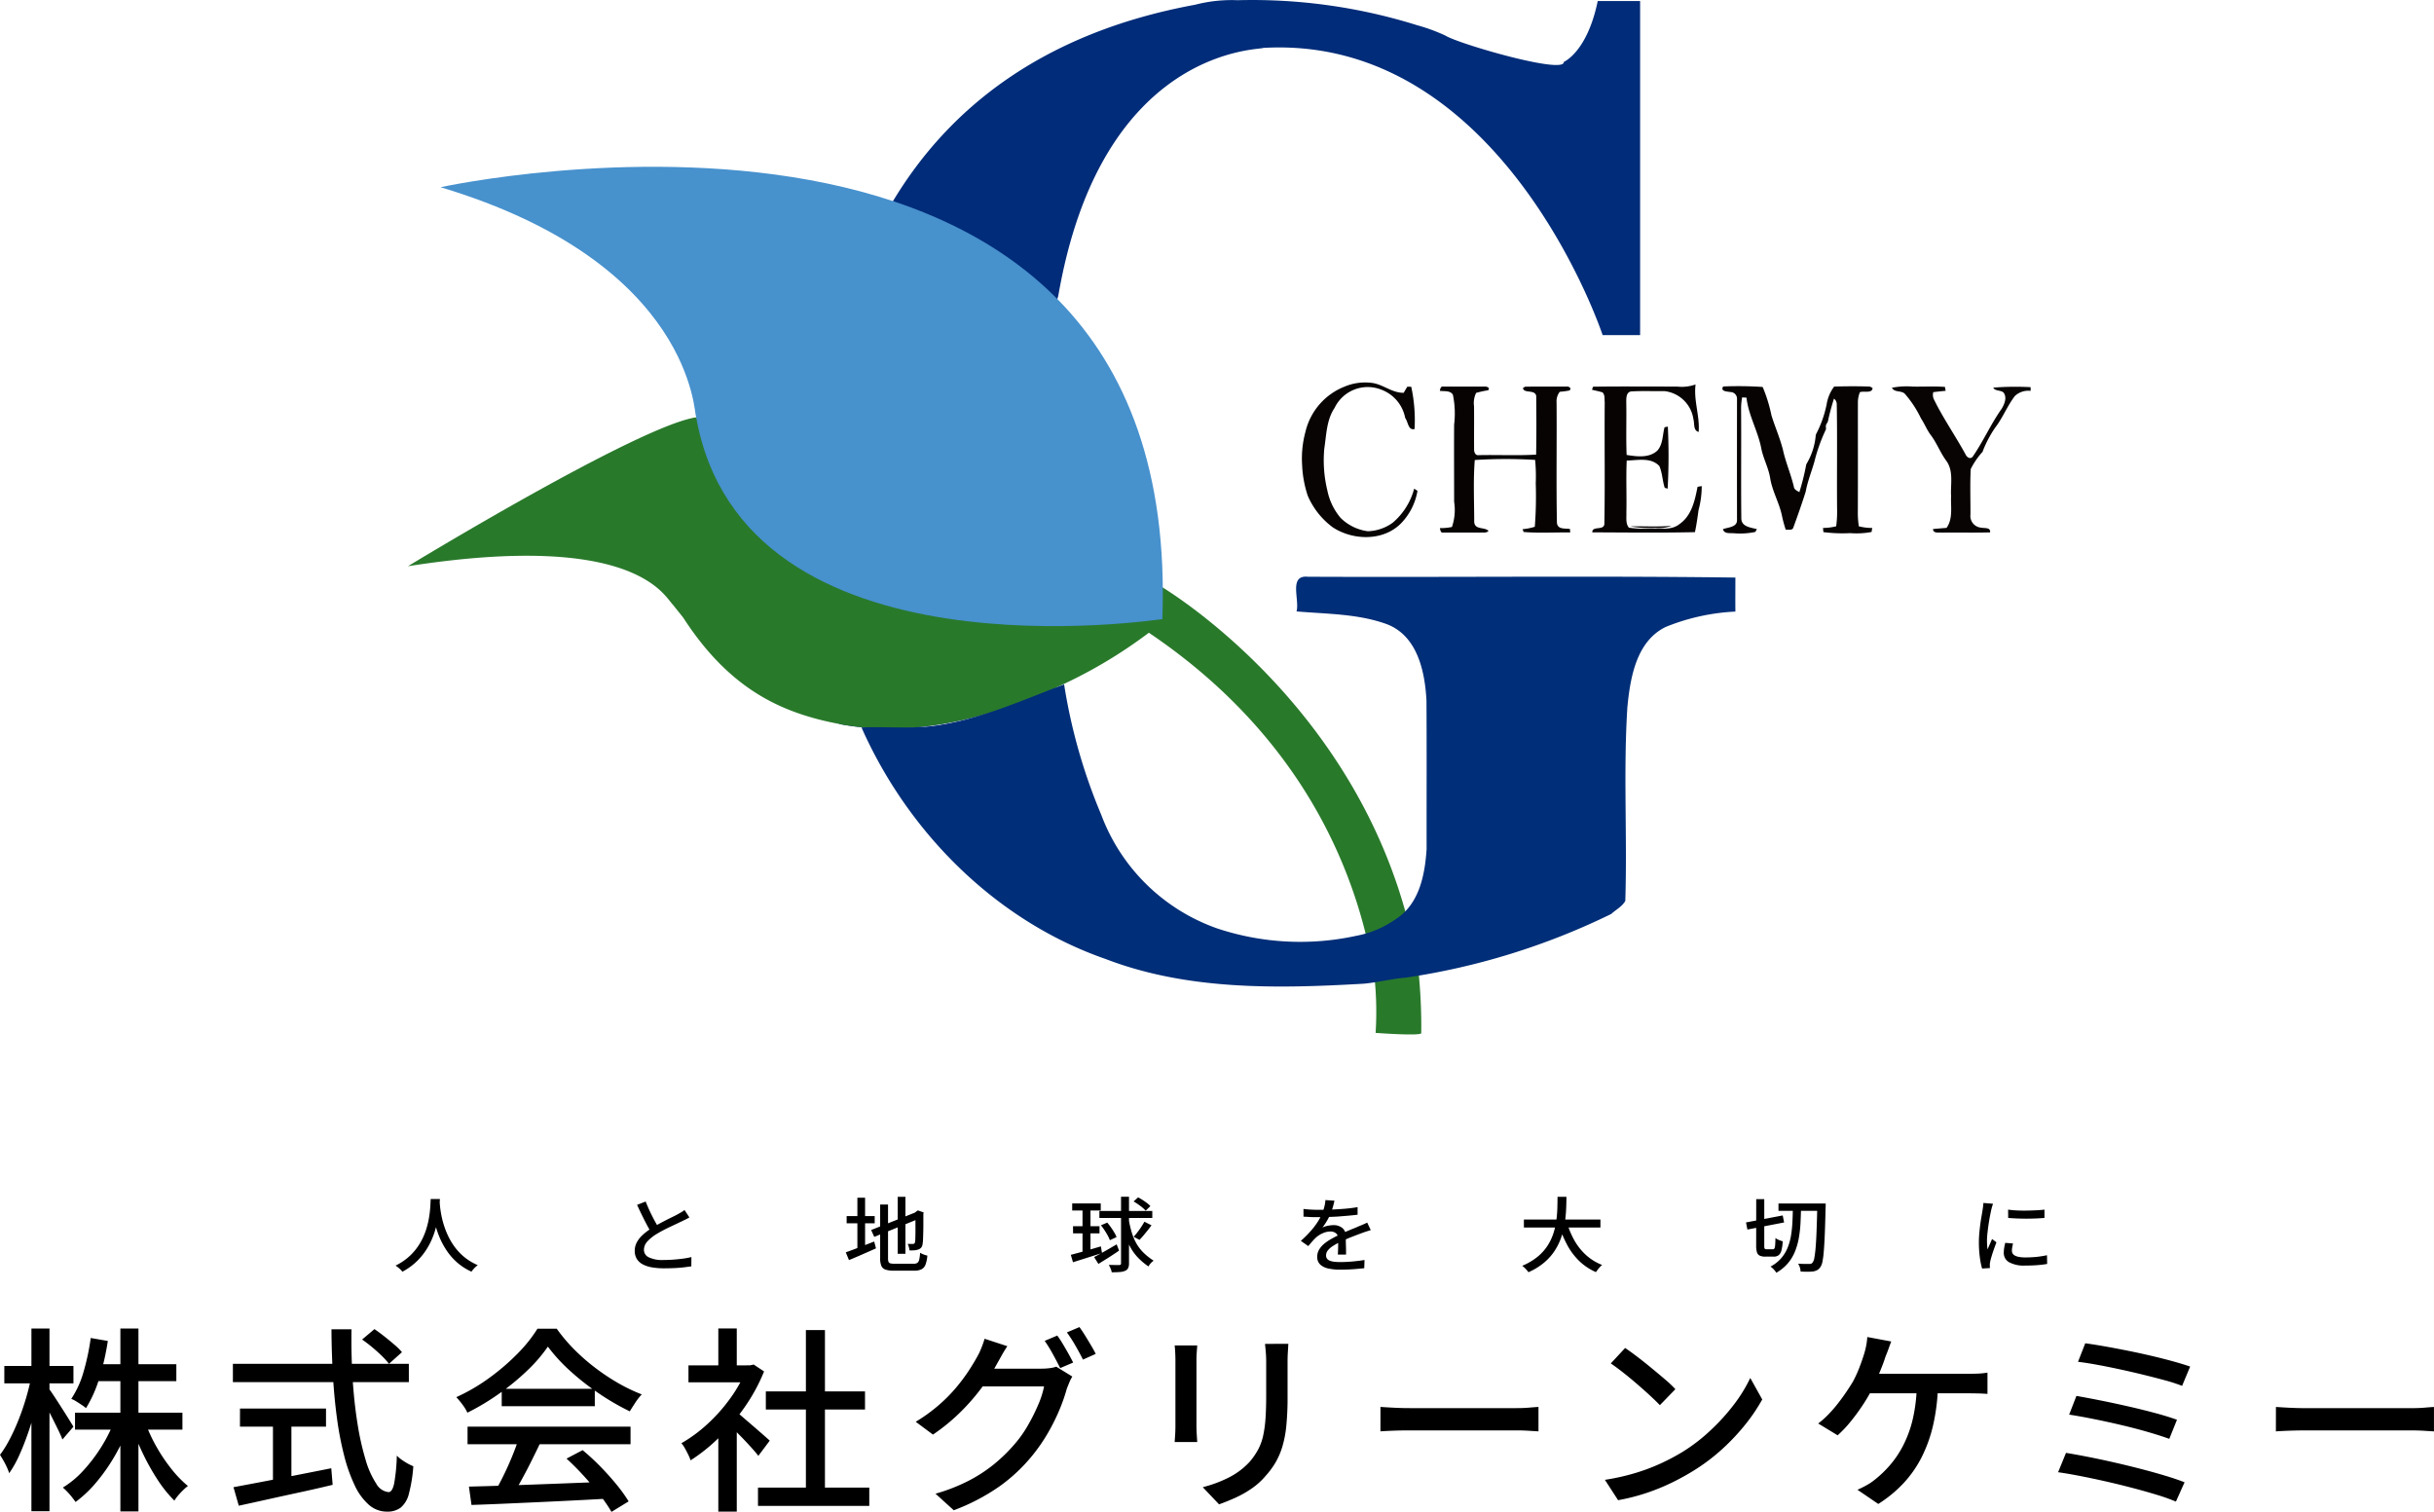
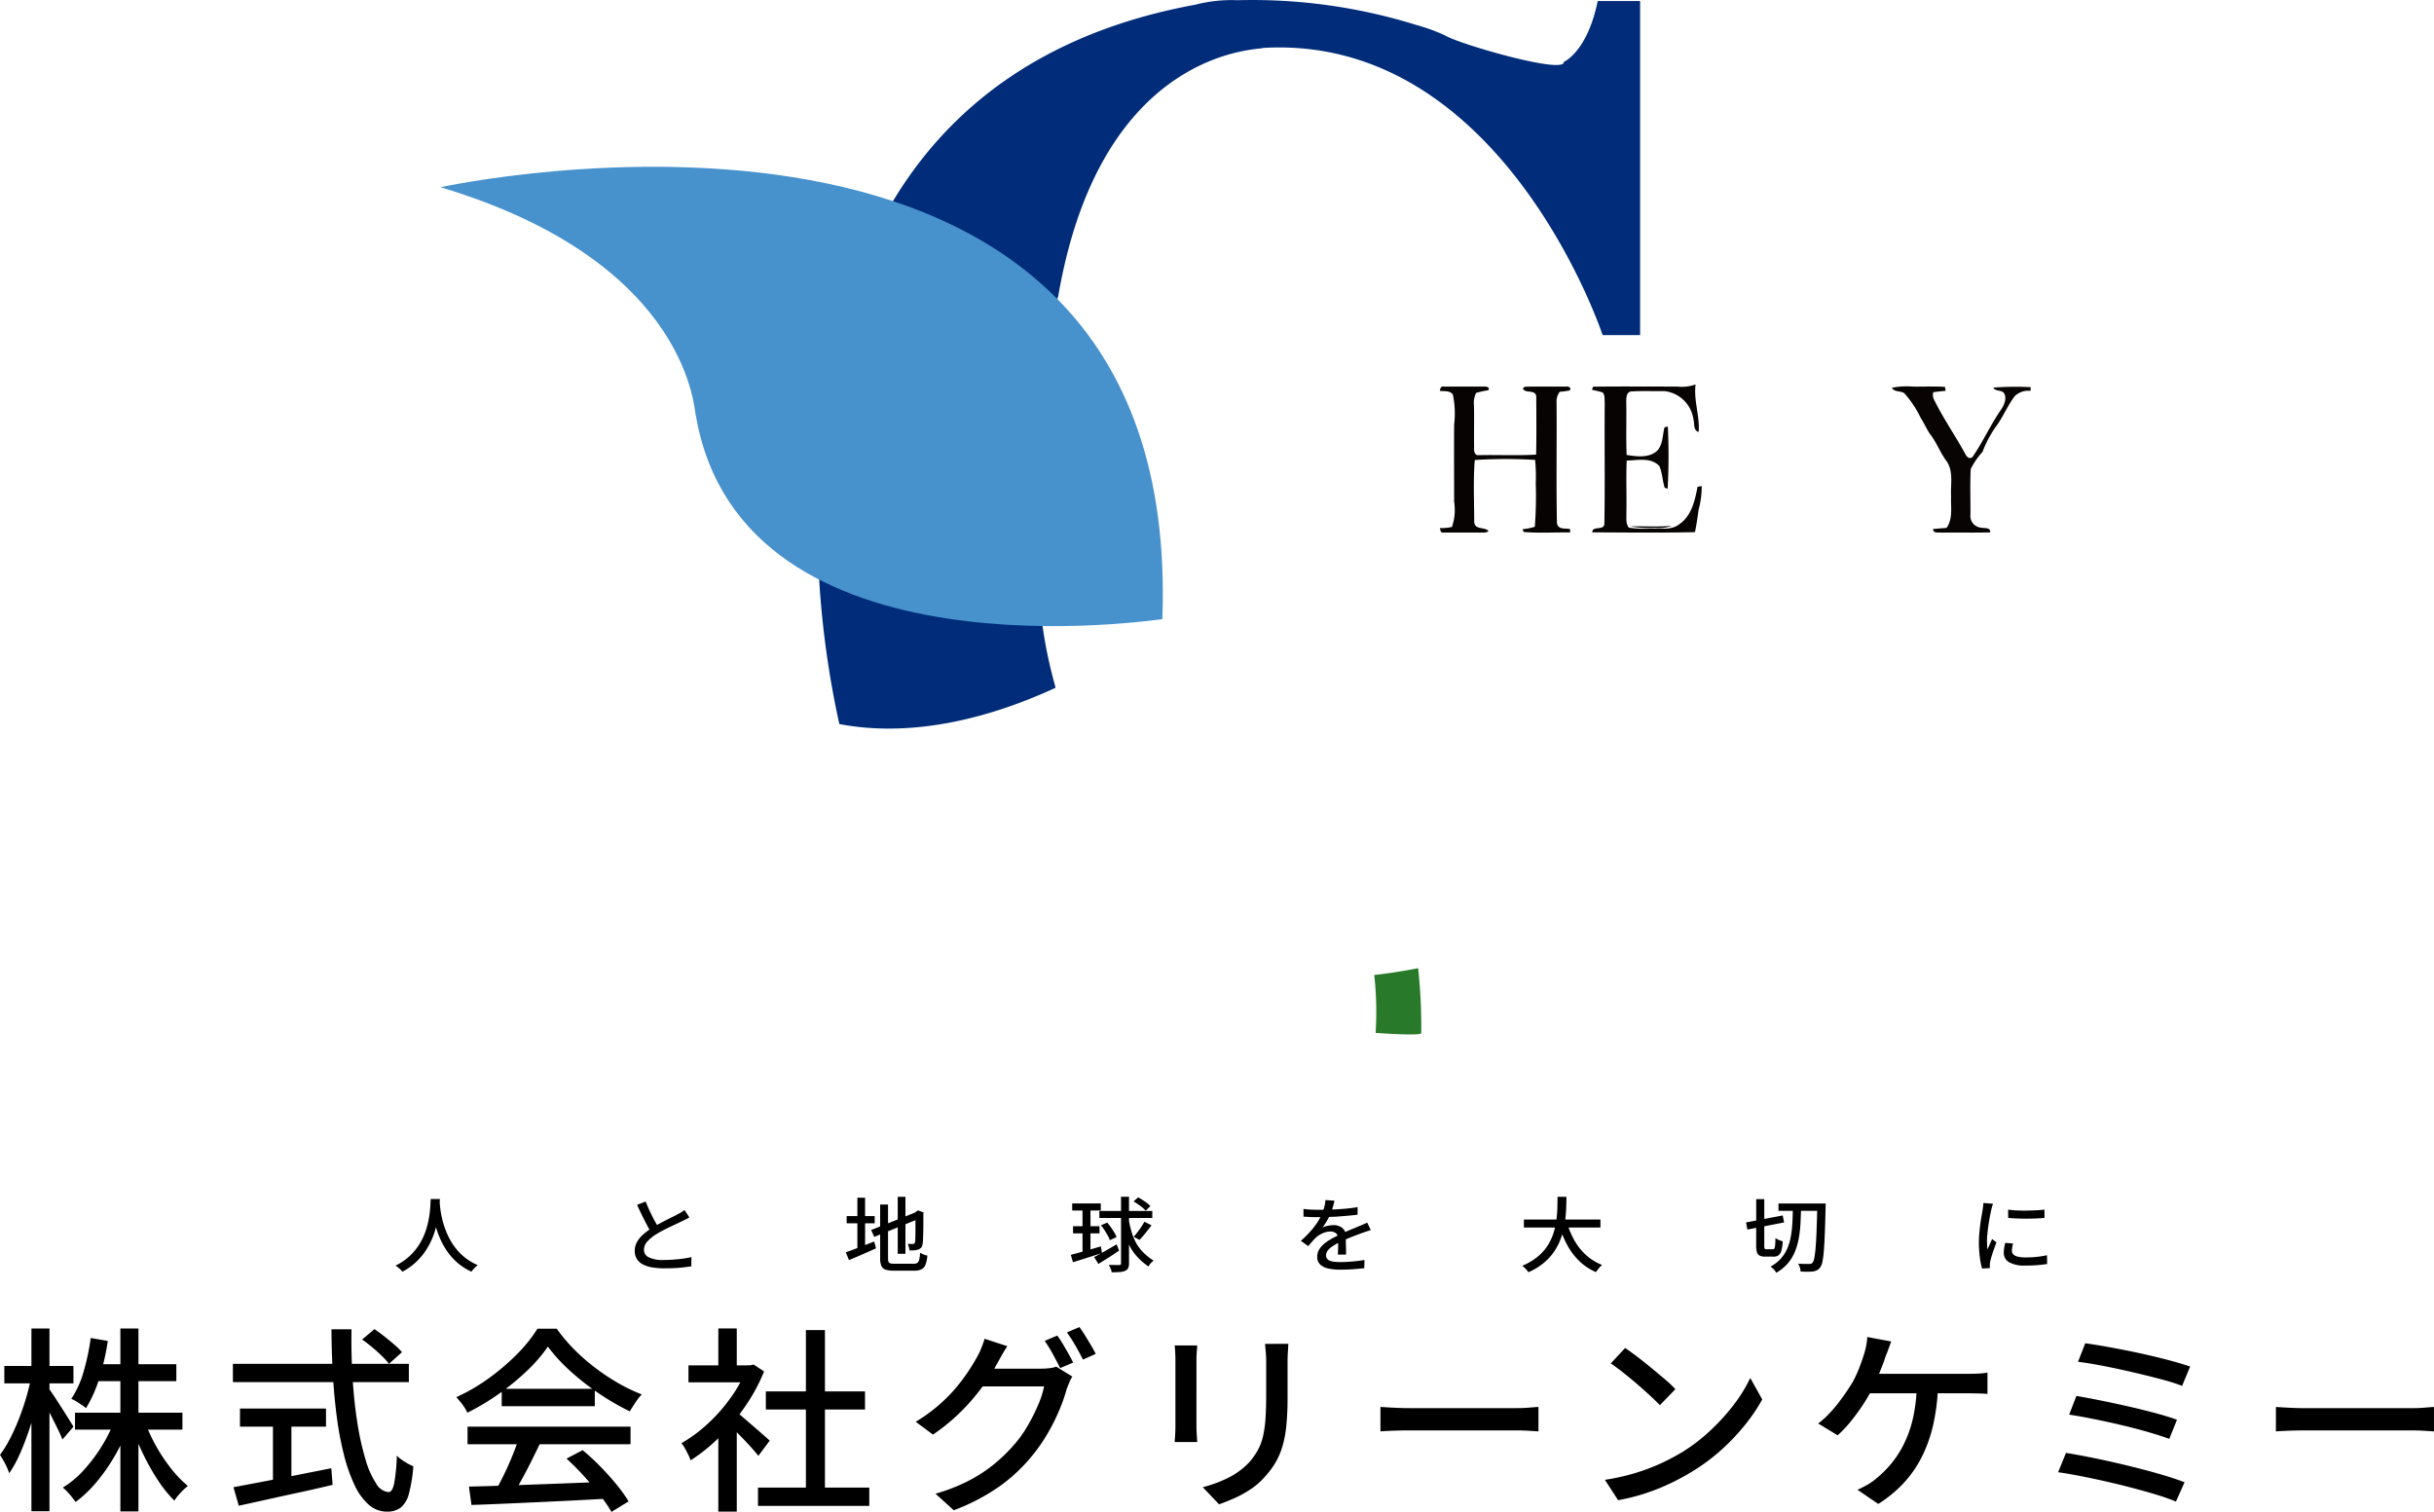
<svg xmlns="http://www.w3.org/2000/svg" width="240" height="149.071" viewBox="0 0 240 149.071">
  <defs>
    <clipPath id="clip-path">
      <rect id="長方形_14" data-name="長方形 14" width="160" height="102" fill="none" />
    </clipPath>
  </defs>
  <g id="footer_logo" transform="translate(0)">
    <g id="株式会社グリーンケミー" transform="translate(0 118)">
      <path id="株式会社グリーンケミー-2" data-name="株式会社グリーンケミー" d="M7.883-6.882H18.474V-5.21H7.883ZM9.8-11.663h8.074v1.672H9.8Zm2.556-3.518h1.781V2.857H12.355Zm-.6,9.136,1.452.447a19.374,19.374,0,0,1-1.384,2.945,18.038,18.038,0,0,1-1.81,2.6A12.022,12.022,0,0,1,7.941,1.924q-.155-.214-.368-.486T7.127.923A5.121,5.121,0,0,0,6.682.505,9.277,9.277,0,0,0,8.705-1.176a15.756,15.756,0,0,0,1.752-2.3A14.967,14.967,0,0,0,11.755-6.046Zm3.04.1a15.752,15.752,0,0,0,1.1,2.391A16.726,16.726,0,0,0,17.38-1.341,11.053,11.053,0,0,0,19.016.35a4.531,4.531,0,0,0-.465.4q-.252.243-.484.515a4.186,4.186,0,0,0-.387.525,12.281,12.281,0,0,1-1.617-2A22.1,22.1,0,0,1,14.611-2.78a23.685,23.685,0,0,1-1.133-2.76Zm-5.363-8.3,1.685.292a25.121,25.121,0,0,1-.833,3.655A12.458,12.458,0,0,1,8.967-7.329a4.1,4.1,0,0,0-.416-.311q-.261-.175-.542-.35a2.747,2.747,0,0,0-.494-.253,9.487,9.487,0,0,0,1.22-2.7A22.713,22.713,0,0,0,9.432-14.249Zm-8.52,2.76H7.728v1.711H.912Zm2.672-3.693H5.365V2.838H3.584ZM3.545-10.3l1.046.408q-.232,1.186-.562,2.449T3.284-4.967Q2.868-3.752,2.393-2.7a10.8,10.8,0,0,1-1,1.788,5.012,5.012,0,0,0-.232-.593q-.155-.34-.339-.661T.486-2.722a11.138,11.138,0,0,0,.949-1.526,20.054,20.054,0,0,0,.871-1.905q.407-1.021.726-2.09T3.545-10.3Zm1.743,1.03q.174.214.513.729t.736,1.137q.4.622.726,1.147t.465.758L6.643-4.238q-.155-.408-.445-1t-.62-1.244Q5.249-7.134,4.939-7.7l-.5-.914Zm30.9-4.821,1.22-1.03q.484.33,1,.739t.978.807a6.061,6.061,0,0,1,.736.729L38.843-11.7a7.9,7.9,0,0,0-.707-.778q-.436-.428-.949-.855T36.191-14.093ZM23.45-11.7H40.8v1.808H23.45Zm.7,4.413h8.481V-5.5H24.147ZM27.4-6.3h1.82V.486H27.4ZM23.508.466q1.162-.214,2.74-.515T29.607-.7q1.781-.35,3.543-.7L33.286.233q-1.607.389-3.272.748t-3.195.7q-1.53.34-2.788.612ZM33.17-15.1h1.975q-.039,2.566.116,4.947t.484,4.4a26.571,26.571,0,0,0,.794,3.528A8.614,8.614,0,0,0,37.585.117,1.576,1.576,0,0,0,38.8.952q.368,0,.552-.855a17.992,17.992,0,0,0,.261-2.741,4.359,4.359,0,0,0,.775.6,5.463,5.463,0,0,0,.852.447A14.427,14.427,0,0,1,40.8,1.127a2.548,2.548,0,0,1-.813,1.361,2.179,2.179,0,0,1-1.336.389,2.692,2.692,0,0,1-1.8-.68A5.823,5.823,0,0,1,35.455.272a15.978,15.978,0,0,1-1.036-2.926,31.659,31.659,0,0,1-.707-3.684q-.271-2-.4-4.228T33.17-15.1ZM46.724.408Q48.447.369,50.7.291T55.486.117L60.51-.078l-.077,1.672q-2.4.136-4.85.253t-4.666.214q-2.217.1-3.94.156ZM46.588-5.5H62.659v1.73H46.588Zm3.369-3.732h9.178v1.711H49.958Zm1.685,4.86,2.072.564q-.445.933-.939,1.915t-1,1.886q-.5.9-.949,1.623L49.2,1.069q.445-.758.91-1.7t.871-1.934Q51.39-3.557,51.642-4.374Zm4.705,2.022,1.588-.836A22.688,22.688,0,0,1,59.7-1.555q.871.894,1.6,1.788a14.63,14.63,0,0,1,1.171,1.633L60.781,2.9a15.018,15.018,0,0,0-1.142-1.662Q58.922.311,58.061-.632T56.347-2.352ZM54.508-13.394a14.872,14.872,0,0,1-2.014,2.342,23.827,23.827,0,0,1-2.759,2.274,23.524,23.524,0,0,1-3.166,1.9,3.221,3.221,0,0,0-.281-.515,6.5,6.5,0,0,0-.4-.544q-.213-.262-.407-.476A18.134,18.134,0,0,0,48.718-10.3a22.148,22.148,0,0,0,2.788-2.391,14.011,14.011,0,0,0,1.975-2.469h1.9A16.344,16.344,0,0,0,57.122-13.1a19.749,19.749,0,0,0,2.072,1.808,21.256,21.256,0,0,0,2.256,1.5,16.721,16.721,0,0,0,2.314,1.108,5.908,5.908,0,0,0-.629.807q-.3.457-.552.865a24.409,24.409,0,0,1-3.021-1.75,25.006,25.006,0,0,1-2.846-2.226A16.62,16.62,0,0,1,54.508-13.394ZM75.226.505H86.2V2.313H75.226ZM76-8.981h9.778v1.788H76Zm3.95-6.046h1.878V1.38H79.95Zm-11.579,3.48h6.39v1.672h-6.39Zm2.943,6.162,1.82-2.177V2.877h-1.82Zm0-9.8h1.82v4.432h-1.82Zm1.626,8.125a7.472,7.472,0,0,1,.745.583l1.026.884q.552.476,1.007.875t.668.593l-1.123,1.5q-.271-.35-.7-.826t-.92-.982q-.494-.505-.949-.962t-.765-.729Zm1.162-4.49h.349l.349-.078,1.026.68a17.714,17.714,0,0,1-1.9,3.5,20.764,20.764,0,0,1-2.546,3.023,17.208,17.208,0,0,1-2.8,2.245,3.913,3.913,0,0,0-.242-.583Q68.178-3.091,68-3.4a2.185,2.185,0,0,0-.329-.467,14.216,14.216,0,0,0,2.595-1.915,16.5,16.5,0,0,0,2.265-2.566A13.116,13.116,0,0,0,74.1-11.2Zm30.632-2.935a8.887,8.887,0,0,1,.542.816q.29.486.562.972t.465.875l-1.278.544q-.29-.583-.716-1.361a13.438,13.438,0,0,0-.813-1.322Zm2.188-.836q.271.369.571.855t.581.962q.281.476.455.826l-1.259.564q-.31-.622-.745-1.38a13.073,13.073,0,0,0-.842-1.3Zm-.7,4.879a3.253,3.253,0,0,0-.29.564q-.136.33-.252.622a17.284,17.284,0,0,1-.716,2.061,19.543,19.543,0,0,1-1.142,2.3,16.931,16.931,0,0,1-1.549,2.245A16.594,16.594,0,0,1,99.09.35a20.141,20.141,0,0,1-4.56,2.391l-1.8-1.633a17.658,17.658,0,0,0,3.3-1.293,14.617,14.617,0,0,0,2.517-1.652,15.957,15.957,0,0,0,1.946-1.9,11.567,11.567,0,0,0,1.326-1.856,18.866,18.866,0,0,0,1.026-2.041,9.067,9.067,0,0,0,.591-1.837H96.544l.736-1.75h5.906a6.371,6.371,0,0,0,.794-.049,3.124,3.124,0,0,0,.658-.146Zm-6.409-2.994q-.29.428-.571.933t-.436.778A19.237,19.237,0,0,1,97.29-9.35a20.831,20.831,0,0,1-2.12,2.43,18.939,18.939,0,0,1-2.691,2.2l-1.7-1.264A16.144,16.144,0,0,0,93.02-7.6a15.353,15.353,0,0,0,1.714-1.72,17.747,17.747,0,0,0,1.249-1.662q.523-.8.871-1.438a6.193,6.193,0,0,0,.387-.816,9.282,9.282,0,0,0,.329-.933Zm27.708-.233q-.019.369-.048.816t-.029.972v3.46a27.987,27.987,0,0,1-.126,2.858,10.72,10.72,0,0,1-.4,2.07,7.281,7.281,0,0,1-.668,1.536,7.976,7.976,0,0,1-.939,1.273A7.012,7.012,0,0,1,123.884.612a10.46,10.46,0,0,1-1.646.923q-.833.369-1.549.622L119.082.466a12.478,12.478,0,0,0,2.566-.953,7.22,7.22,0,0,0,2.081-1.575,7.019,7.019,0,0,0,.823-1.205,5.318,5.318,0,0,0,.484-1.341,11.633,11.633,0,0,0,.232-1.691q.068-.953.068-2.235v-3.343q0-.525-.039-.972t-.077-.816Zm-8.984.156q-.019.292-.048.661t-.029.778V-5.56q0,.369.029.826t.048.748h-2.227q.019-.233.048-.69t.029-.884v-6.512q0-.272-.019-.71t-.058-.729Zm18.065,6.065.8.049q.474.029,1.026.049t1.055.019h10.533q.7,0,1.259-.049t.91-.068v2.41l-.929-.058q-.6-.039-1.239-.039H139.49q-.794,0-1.588.029t-1.3.068Zm24.126-5.812q.523.35,1.2.865t1.384,1.1q.707.583,1.346,1.127a11.213,11.213,0,0,1,1.026.972l-1.53,1.575q-.368-.389-.968-.943T161.9-9.71q-.687-.593-1.365-1.127t-1.22-.9Zm-1.994,13a21.878,21.878,0,0,0,3-.671,19.432,19.432,0,0,0,2.527-.953,21.334,21.334,0,0,0,2.081-1.1,17.188,17.188,0,0,0,2.856-2.2A20.455,20.455,0,0,0,171.5-7.737a14.765,14.765,0,0,0,1.568-2.566l1.181,2.119a17.649,17.649,0,0,1-1.714,2.527,21.153,21.153,0,0,1-2.294,2.42,19.116,19.116,0,0,1-2.788,2.09A23.849,23.849,0,0,1,165.33.019a20.621,20.621,0,0,1-2.478,1.011,20.126,20.126,0,0,1-2.817.719ZM186.968-13.9q-.136.35-.281.758t-.281.719q-.136.447-.358,1.011t-.465,1.137q-.242.573-.513,1.1a16.442,16.442,0,0,1-.949,1.6,19.981,19.981,0,0,1-1.191,1.613,11.149,11.149,0,0,1-1.249,1.312l-1.917-1.166a8.146,8.146,0,0,0,1.017-.9A13.832,13.832,0,0,0,181.72-7.8q.445-.573.813-1.118t.639-.991a12.206,12.206,0,0,0,.658-1.429q.271-.71.445-1.273a7.888,7.888,0,0,0,.223-.875,5.954,5.954,0,0,0,.107-.855Zm-2.691,3.188h10.282q.368,0,.91-.019a7.284,7.284,0,0,0,.988-.1v2.1q-.484-.039-1.026-.049t-.871-.01H184.063Zm7.3,1.089a19.609,19.609,0,0,1-.484,3.995A13.858,13.858,0,0,1,189.92-2.4,11.133,11.133,0,0,1,188.11.146a12.647,12.647,0,0,1-2.42,1.973l-2.052-1.4q.445-.194.9-.447a5.165,5.165,0,0,0,.784-.525,11.008,11.008,0,0,0,1.5-1.429,9.9,9.9,0,0,0,1.317-1.954,11.385,11.385,0,0,0,.949-2.6,15.879,15.879,0,0,0,.4-3.4Zm14.522-4.1q.755.1,1.8.282t2.227.418q1.181.233,2.353.505t2.2.554q1.026.282,1.762.535l-.794,1.905a15.6,15.6,0,0,0-1.675-.544q-1-.272-2.149-.554t-2.323-.535q-1.171-.253-2.227-.447t-1.888-.292Zm-.871,5.19q1.007.175,2.324.437t2.73.583q1.413.321,2.682.661t2.178.671L214.385-4.3q-.852-.311-2.091-.671t-2.643-.69q-1.4-.33-2.749-.6t-2.391-.428ZM204.2-2.916q.968.156,2.207.4t2.556.544q1.317.3,2.6.632t2.411.671q1.123.34,1.917.651l-.852,1.905a19.136,19.136,0,0,0-1.888-.671q-1.113-.34-2.411-.68t-2.624-.641q-1.326-.3-2.536-.535t-2.159-.369Zm20.7-4.529.8.049q.474.029,1.026.049t1.055.019h10.533q.7,0,1.259-.049t.91-.068v2.41l-.929-.058q-.6-.039-1.239-.039H227.784q-.794,0-1.588.029t-1.3.068Z" transform="translate(-0.486 28.175)" />
      <path id="人と地球を大切に" d="M3.69-6.535H4.6q-.017.329-.06.851T4.386-4.516A9.781,9.781,0,0,1,4.04-3.171a7.461,7.461,0,0,1-.632,1.393A6.513,6.513,0,0,1,2.393-.46,6.241,6.241,0,0,1,.9.636,2.041,2.041,0,0,0,.608.322,2.82,2.82,0,0,0,.224.033,5.731,5.731,0,0,0,1.684-.974a5.725,5.725,0,0,0,.965-1.221,6.573,6.573,0,0,0,.585-1.3,8.444,8.444,0,0,0,.3-1.249,10.6,10.6,0,0,0,.12-1.06Q3.682-6.27,3.69-6.535Zm.879.185q.009.145.038.478t.111.8a9,9,0,0,0,.243,1.012,8.386,8.386,0,0,0,.427,1.12,6.59,6.59,0,0,0,.666,1.124,5.57,5.57,0,0,0,.96,1.012,5.476,5.476,0,0,0,1.319.791A2.534,2.534,0,0,0,7.981.3a2.622,2.622,0,0,0-.269.329A5.624,5.624,0,0,1,6.35-.232a5.964,5.964,0,0,1-1-1.1,7.474,7.474,0,0,1-.692-1.213,8.7,8.7,0,0,1-.444-1.213,10.617,10.617,0,0,1-.252-1.1q-.085-.51-.12-.879t-.051-.538ZM29.2-4.72q-.162.1-.346.189t-.388.189q-.213.1-.512.245l-.649.305q-.35.165-.7.349t-.653.369a4.071,4.071,0,0,0-.9.731,1.224,1.224,0,0,0-.333.827.81.81,0,0,0,.478.731,3.043,3.043,0,0,0,1.434.265q.461,0,.965-.036t.978-.1A7.13,7.13,0,0,0,29.4-.81l-.009.915q-.333.048-.76.1t-.918.072Q27.22.3,26.674.3A6.882,6.882,0,0,1,25.534.21a3.049,3.049,0,0,1-.909-.289,1.537,1.537,0,0,1-.6-.534,1.481,1.481,0,0,1-.213-.815,1.745,1.745,0,0,1,.218-.859,2.863,2.863,0,0,1,.6-.739,6.3,6.3,0,0,1,.888-.658q.316-.2.674-.393t.7-.369q.346-.177.645-.321t.5-.257q.2-.112.371-.209a2.258,2.258,0,0,0,.312-.217ZM24.889-6.286q.2.514.435,1.008t.465.919q.235.426.431.755l-.751.418q-.222-.345-.461-.8t-.487-.96q-.248-.506-.478-1.012Zm24.853-.466h.76v5.621h-.76ZM47.122-3.476l4.525-1.8.3.642L47.429-2.8Zm.888-2.513h.777v5.3a1.044,1.044,0,0,0,.043.341.254.254,0,0,0,.184.157,1.609,1.609,0,0,0,.414.04h1.887a.622.622,0,0,0,.363-.088.545.545,0,0,0,.184-.321,3.768,3.768,0,0,0,.085-.675,1.889,1.889,0,0,0,.346.169,2.307,2.307,0,0,0,.371.112,3.263,3.263,0,0,1-.179.883.862.862,0,0,1-.388.462,1.557,1.557,0,0,1-.73.141H49.376a2.611,2.611,0,0,1-.824-.1.68.68,0,0,1-.423-.373A1.9,1.9,0,0,1,48.01-.7Zm3.483.8h-.068l.162-.12.145-.1.572.2-.034.128q0,.57,0,1.056t-.013.867q-.009.381-.021.642a2.653,2.653,0,0,1-.038.381.708.708,0,0,1-.141.393.618.618,0,0,1-.312.193,1.363,1.363,0,0,1-.41.076q-.239.012-.427.012a2.289,2.289,0,0,0-.068-.341,1.724,1.724,0,0,0-.111-.309q.128.008.282.008h.213a.271.271,0,0,0,.149-.036A.24.24,0,0,0,51.45-2.3a1.929,1.929,0,0,0,.026-.3q.009-.225.013-.59t0-.871Zm-6.787.337h2.766v.715H44.706Zm1.059-1.807h.76v5.268h-.76ZM44.62-1.276q.342-.12.8-.293t.973-.373l1.029-.4.179.675q-.683.305-1.383.61t-1.281.546ZM66.946-6.1h2.817v.7H66.946Zm2.681.747h5.217v.691H69.627Zm-2.6,1.5h2.613v.707H67.032ZM66.81-1.027q.367-.1.85-.229t1.025-.289l1.089-.317.111.658q-.743.233-1.5.474T67.023-.3ZM71.762-6.76h.785V-.208a1.119,1.119,0,0,1-.085.486.554.554,0,0,1-.282.261,1.565,1.565,0,0,1-.525.124q-.32.028-.815.028a.9.9,0,0,0-.055-.233Q70.737.33,70.677.2t-.12-.237l.636.012q.286,0,.38,0a.226.226,0,0,0,.145-.036A.168.168,0,0,0,71.762-.2ZM69.106-.81q.427-.217,1.025-.558t1.2-.695l.239.618q-.5.345-1.046.691t-.995.618Zm.674-3.132.623-.265a5.734,5.734,0,0,1,.367.474q.179.257.329.506a2.392,2.392,0,0,1,.218.45l-.657.305a2.956,2.956,0,0,0-.209-.458q-.141-.257-.316-.526A5.281,5.281,0,0,0,69.781-3.941Zm4.286-.353.7.353q-.179.249-.388.51t-.41.5q-.2.241-.388.426l-.572-.305q.179-.193.376-.45t.376-.53Q73.939-4.062,74.067-4.295ZM73-6.294l.444-.4a5.046,5.046,0,0,1,.452.261q.231.149.435.305a2.246,2.246,0,0,1,.324.293l-.461.45a3.77,3.77,0,0,0-.529-.466A6.284,6.284,0,0,0,73-6.294Zm-5.037.482h.785v4.657l-.785.128ZM72.513-4.56A10.447,10.447,0,0,0,72.829-3.2a5.317,5.317,0,0,0,.47,1.088,4.177,4.177,0,0,0,.7.891,6.087,6.087,0,0,0,.978.767A1.663,1.663,0,0,0,74.69-.2a1.528,1.528,0,0,0-.222.317,6.507,6.507,0,0,1-1.046-.883,4.889,4.889,0,0,1-.739-1.012,6.368,6.368,0,0,1-.5-1.2,11.846,11.846,0,0,1-.337-1.461ZM92.807-6.367q-.051.233-.141.566a6.421,6.421,0,0,1-.26.751,6.067,6.067,0,0,1-.354.691,6.447,6.447,0,0,1-.431.642,1.517,1.517,0,0,1,.337-.132,3.177,3.177,0,0,1,.393-.08,2.639,2.639,0,0,1,.363-.028,1.346,1.346,0,0,1,.862.277.959.959,0,0,1,.35.8v.393q0,.233.009.49t.013.506q0,.249,0,.434H93.14q.009-.153.017-.357t.013-.43q0-.225,0-.434v-.369a.62.62,0,0,0-.231-.522.865.865,0,0,0-.521-.161,1.869,1.869,0,0,0-.764.169,2.532,2.532,0,0,0-.653.41q-.179.169-.371.385t-.406.474l-.734-.514a10.734,10.734,0,0,0,1-1,7.406,7.406,0,0,0,.679-.9,5.138,5.138,0,0,0,.423-.815,4.764,4.764,0,0,0,.222-.671,3.459,3.459,0,0,0,.1-.638Zm-3.057.811q.342.048.751.068t.717.02q.572,0,1.238-.024t1.345-.08q.679-.056,1.285-.161v.747q-.452.056-.965.1T93.08-4.8q-.529.028-1.016.04t-.888.012q-.179,0-.423,0t-.5-.02q-.26-.016-.5-.024Zm6.634,2.088q-.12.04-.277.088t-.312.1l-.282.1q-.435.161-1.012.385t-1.182.522a6.049,6.049,0,0,0-.709.4,1.951,1.951,0,0,0-.465.418.761.761,0,0,0-.166.474.525.525,0,0,0,.1.337.641.641,0,0,0,.286.2,1.855,1.855,0,0,0,.444.1,5.491,5.491,0,0,0,.585.028q.512,0,1.161-.056T95.77-.521L95.744.29q-.307.032-.717.068t-.841.056q-.431.02-.815.02A5.4,5.4,0,0,1,92.218.322a1.7,1.7,0,0,1-.811-.389,1,1,0,0,1-.3-.775,1.345,1.345,0,0,1,.192-.711,2.266,2.266,0,0,1,.5-.574,4.792,4.792,0,0,1,.7-.474q.384-.217.76-.393.4-.2.747-.349t.649-.269q.3-.12.568-.241.222-.088.418-.173t.393-.181Zm15.1-1.044h7.547v.787h-7.547Zm4.252.313a8.11,8.11,0,0,0,.739,1.767A5.746,5.746,0,0,0,117.622-1a5.122,5.122,0,0,0,1.575.968,1.75,1.75,0,0,0-.218.209q-.115.128-.218.261t-.171.237a5.545,5.545,0,0,1-1.652-1.1,6.494,6.494,0,0,1-1.191-1.594,11.1,11.1,0,0,1-.82-1.991ZM114.8-6.752h.879q0,.57-.03,1.225a13.305,13.305,0,0,1-.132,1.345,8.121,8.121,0,0,1-.333,1.381,6.015,6.015,0,0,1-.64,1.333,5.42,5.42,0,0,1-1.05,1.192,6.312,6.312,0,0,1-1.562.96,2.642,2.642,0,0,0-.273-.333,2.3,2.3,0,0,0-.341-.3,6.106,6.106,0,0,0,1.5-.879,4.748,4.748,0,0,0,.99-1.092,5.224,5.224,0,0,0,.585-1.225,7.282,7.282,0,0,0,.29-1.269,11.741,11.741,0,0,0,.1-1.229Q114.8-6.238,114.8-6.752Zm21.788.658h4.175v.723h-4.175Zm3.825,0h.828v.253a1.033,1.033,0,0,1-.009.149q-.034,1.534-.077,2.59t-.1,1.726a8.351,8.351,0,0,1-.137,1.04,1.332,1.332,0,0,1-.209.53.944.944,0,0,1-.32.293,1.416,1.416,0,0,1-.4.124,5.043,5.043,0,0,1-.546.024q-.333,0-.674-.016A1.671,1.671,0,0,0,138.7.226a1.378,1.378,0,0,0-.179-.385q.359.024.657.028l.444,0a.543.543,0,0,0,.192-.028.343.343,0,0,0,.141-.116,1.1,1.1,0,0,0,.171-.47,10,10,0,0,0,.124-1q.056-.654.094-1.678t.073-2.477Zm-7.027,1.871,3.62-.691.137.691-3.62.7Zm1.007-2.3h.794v4.593a.613.613,0,0,0,.043.293q.043.06.188.06h.623a.16.16,0,0,0,.145-.088.871.871,0,0,0,.073-.325q.021-.237.03-.695a1.586,1.586,0,0,0,.346.193,2.548,2.548,0,0,0,.371.128,4.371,4.371,0,0,1-.128.9.886.886,0,0,1-.273.47.784.784,0,0,1-.5.141h-.82a1.258,1.258,0,0,1-.551-.1.536.536,0,0,1-.269-.329,2.163,2.163,0,0,1-.077-.65Zm3.611.755h.811q-.017.811-.055,1.586a11.732,11.732,0,0,1-.166,1.49,6.7,6.7,0,0,1-.384,1.345,4.281,4.281,0,0,1-.7,1.156,4.273,4.273,0,0,1-1.136.927,1.72,1.72,0,0,0-.252-.329A1.975,1.975,0,0,0,135.8.13a3.673,3.673,0,0,0,1.05-.819,3.715,3.715,0,0,0,.64-1.044,5.714,5.714,0,0,0,.337-1.221,11.333,11.333,0,0,0,.137-1.357Q138-5.017,138.006-5.764Zm21.225.281q.376.056.85.08t.978.016q.5-.008.965-.032t.794-.064v.819q-.367.032-.828.052t-.952.02q-.491,0-.96-.02t-.837-.052Zm.487,3.34q-.051.209-.081.377a1.93,1.93,0,0,0-.03.337.539.539,0,0,0,.064.257.547.547,0,0,0,.213.209,1.331,1.331,0,0,0,.41.141,3.351,3.351,0,0,0,.645.052,10.675,10.675,0,0,0,1.089-.052,9.831,9.831,0,0,0,1.037-.165l.017.859q-.4.072-.935.116t-1.225.044a3.015,3.015,0,0,1-1.6-.333,1.04,1.04,0,0,1-.517-.919,3.18,3.18,0,0,1,.034-.454,5.009,5.009,0,0,1,.111-.534Zm-1.972-3.919q-.026.072-.064.189t-.068.233q-.03.116-.047.189-.043.2-.1.486t-.111.618q-.056.333-.1.675t-.077.662q-.03.321-.03.586,0,.209.013.422t.038.438q.077-.161.154-.341t.154-.357q.077-.177.145-.321l.427.321q-.111.3-.239.658t-.226.687q-.1.325-.141.526-.017.08-.034.189a.682.682,0,0,0-.009.181q0,.056,0,.141t.013.157l-.777.048a7.252,7.252,0,0,1-.222-1.1,10.993,10.993,0,0,1-.094-1.494q0-.45.043-.911t.1-.9q.06-.434.124-.795t.1-.6q.026-.153.047-.329t.03-.337Z" transform="translate(38.776 6.76)" />
    </g>
    <g id="logo" transform="translate(40.227)">
      <g id="グループ_28" data-name="グループ 28" clip-path="url(#clip-path)">
-         <path id="パス_45" data-name="パス 45" d="M49.515,19.838a5.222,5.222,0,0,1,2.809-.349c1.047.184,1.922.984,3.016.959.117-.2.235-.4.356-.6l.389.006a15.586,15.586,0,0,1,.329,4.164c-.625.169-.63-.667-.9-1.04l-.039-.113A3.722,3.722,0,0,0,53.1,20.127a3.621,3.621,0,0,0-4.572,1.81c-.8,1.186-.807,2.649-1.016,4.011a12.552,12.552,0,0,0,.305,4.143,6.021,6.021,0,0,0,1.3,2.691A4.689,4.689,0,0,0,51.807,34.1a4.406,4.406,0,0,0,2.455-.844A6.6,6.6,0,0,0,56.373,29.9l.327.219a6.044,6.044,0,0,1-1.64,3.221c-1.747,1.752-4.712,1.676-6.7.382a7.591,7.591,0,0,1-2.481-3.126,11,11,0,0,1-.554-3.027,10.044,10.044,0,0,1,.327-3.266l.033-.134a6.361,6.361,0,0,1,3.831-4.331" transform="translate(42.841 18.282)" fill="#080404" />
        <path id="パス_46" data-name="パス 46" d="M75.209,19.766a7.618,7.618,0,0,1,2.06-.114c1.056.019,2.115-.047,3.171.031.016.1.051.289.068.386-.409.037-.813.083-1.218.13a1.02,1.02,0,0,0,.07.732c.918,1.872,2.115,3.584,3.113,5.412.117.262.438.506.691.235,1.056-1.523,1.8-3.242,2.875-4.75.265-.456.535-1.083.193-1.568-.272-.289-.829-.124-1.031-.506a27.818,27.818,0,0,1,3.687-.045v.365a1.945,1.945,0,0,0-1.549.5c-.753.976-1.193,2.15-1.949,3.126a11.585,11.585,0,0,0-1.2,2.262l-.041.122a7.516,7.516,0,0,0-1.169,1.7c-.076,1.492-.019,2.992-.025,4.486A1.151,1.151,0,0,0,84,33.56c.325.08.957-.06.891.468-1.578.045-3.156,0-4.733.023-.327-.045-.868.12-.9-.353.444-.045.893-.078,1.339-.114.652-.914.4-2.084.447-3.128-.07-1.164.27-2.464-.469-3.483-.605-.819-.951-1.789-1.572-2.594-.364-.5-.588-1.085-.932-1.6a10.671,10.671,0,0,0-1.578-2.406c-.35-.367-1.041-.111-1.282-.609" transform="translate(71.112 18.467)" fill="#080404" />
        <path id="パス_47" data-name="パス 47" d="M70.115,19.579l.1-.043-.006.124c-.16,1.537.442,3.027.317,4.564-.556-.155-.387-.83-.516-1.257a3.249,3.249,0,0,0-2.87-2.773c-1.084.021-2.169-.037-3.251.033-.523.052-.5.691-.5,1.079.031,1.727-.033,3.454.035,5.183.994.161,2.218.326,3.025-.423.568-.631.506-1.539.716-2.307.08-.017.241-.05.323-.066a59.493,59.493,0,0,1-.018,6.122c-.072-.023-.218-.064-.288-.083-.228-.7-.233-1.463-.529-2.144-.819-.889-2.148-.569-3.22-.545-.078,1.713.006,3.431-.033,5.146.021.491-.091,1.059.249,1.471a10.66,10.66,0,0,0,2.214.083c.926-.031,1.981.2,2.767-.433,1.208-.827,1.525-2.336,1.788-3.679l.412-.072a9.057,9.057,0,0,1-.315,2.367c-.1.728-.2,1.457-.354,2.175-3.372.078-6.747.031-10.121.021-.025-.706,1.216-.1,1.191-.895.068-3.97,0-7.946.033-11.918-.033-.33.041-.732-.216-.988-.342-.109-.7-.173-1.043-.262l.109-.3c2.761-.037,5.525-.01,8.29-.012a3.991,3.991,0,0,0,1.708-.173" transform="translate(56.739 18.37)" fill="#070303" />
        <path id="パス_48" data-name="パス 48" d="M52.3,20.066c.035-.2.088-.477.368-.417q1.99,0,3.979,0c.22-.029.658.072.416.365a8.734,8.734,0,0,0-1.187.26,2.282,2.282,0,0,0-.206,1.31c.016,1.389-.006,2.781.006,4.172-.021.281.082.71.453.654,1.887-.043,3.78.058,5.663-.052.041-1.925.025-3.854.012-5.78-.126-.685-1.187-.206-1.315-.776l.2-.14c1.364-.029,2.732-.006,4.1-.012.226-.045.553.175.286.384a7.909,7.909,0,0,1-.949.128,1.512,1.512,0,0,0-.317,1.054c.031,3.958-.041,7.922.035,11.877.088.683.8.51,1.284.6.008.085.021.254.029.34-1.531-.021-3.076.08-4.6-.047-.023-.07-.07-.21-.1-.277a5.532,5.532,0,0,0,1.206-.237,39.384,39.384,0,0,0,.093-4.288,17.19,17.19,0,0,0-.062-2.305,48.339,48.339,0,0,0-5.951.012c-.16,2.022-.054,4.069-.056,6.1.053.815,1.019.477,1.41.885-.2.244-.551.136-.819.171-1.21-.014-2.42.006-3.63-.006-.284.068-.3-.258-.344-.437a5.448,5.448,0,0,0,1.189-.111A5.2,5.2,0,0,0,53.708,31c0-2.536-.019-5.072,0-7.606a9.124,9.124,0,0,0-.121-2.938c-.263-.45-.856-.316-1.29-.388" transform="translate(49.447 18.469)" fill="#070303" />
-         <path id="パス_49" data-name="パス 49" d="M66.7,19.655a35.634,35.634,0,0,1,3.891.049,15.068,15.068,0,0,1,.868,2.81c.352,1.131.835,2.226,1.128,3.376.268,1.238.782,2.4,1.074,3.634.027.3.319.415.547.549a22.891,22.891,0,0,0,.671-2.693l.047-.113a6.578,6.578,0,0,0,.895-2.777l.025-.116A10.933,10.933,0,0,0,76.9,21.4l.023-.126a3.9,3.9,0,0,1,.716-1.61c1.173-.035,2.354-.041,3.527,0l.259.136c-.021.569-.852.277-1.245.415a2.6,2.6,0,0,0-.2,1.007c-.006,3.687.01,7.371-.008,11.058a8.946,8.946,0,0,0,.1,1.162,5.31,5.31,0,0,0,1.321.165c-.016.1-.051.295-.066.394a7.845,7.845,0,0,1-2.1.114,14.7,14.7,0,0,1-2.648-.1c-.012-.1-.031-.31-.041-.411a5.24,5.24,0,0,0,1.3-.165,10.325,10.325,0,0,0,.091-1.529c-.035-3.5.029-7-.035-10.5a.7.7,0,0,0-.272-.559,22.823,22.823,0,0,0-.593,2.216l-.051.149a.558.558,0,0,0-.146.514l0,.146a16.956,16.956,0,0,0-1.15,3.223c-.272.945-.642,1.863-.831,2.831l-.031.134c-.37,1.172-.78,2.332-1.2,3.483-.093.343-.5.2-.755.235a12,12,0,0,1-.366-1.349c-.261-1.281-.953-2.431-1.167-3.725-.158-1.015-.673-1.925-.876-2.928-.323-1.725-1.267-3.268-1.463-5.025l-.43-.021a6.058,6.058,0,0,0-.1,1.215c.027,3.562-.019,7.129.021,10.691-.006.85.916.916,1.537,1.081-.039.068-.117.208-.156.277a7.251,7.251,0,0,1-2.084.132c-.383-.039-.992.091-1.107-.407.5-.19,1.428-.182,1.385-.924q-.009-5.952,0-11.91a.657.657,0,0,0-.658-.687c-.309-.052-1.025-.054-.7-.551" transform="translate(62.988 18.453)" fill="#070303" />
        <path id="パス_50" data-name="パス 50" d="M61.962,26.777c1.344-.027,2.7.068,4.041-.058a3.19,3.19,0,0,1-1.623.192,9.413,9.413,0,0,1-2.418-.134" transform="translate(58.587 25.125)" fill="#070303" />
        <path id="パス_51" data-name="パス 51" d="M45.411,30.852l.018,0c-.006.014-.01.016-.018,0" transform="translate(42.937 29.009)" fill="#002c79" />
        <path id="パス_52" data-name="パス 52" d="M101.883.1V33.042H98.188S88.359,3.343,64.7,4.725c0,.231-15.928-.345-20.2,24.518-.008-.016-.035.07-.078.246a113.871,113.871,0,0,0-2.13,23.9,69.288,69.288,0,0,0,.669,8.343,44.483,44.483,0,0,0,1.193,5.724c.008.017.039.144.089.363-5.8,2.672-13.617,5.037-21.319,3.574a92.31,92.31,0,0,1-1.988-14.236A90.557,90.557,0,0,1,20.9,45.7c.537-8.51,2.479-17.832,7.315-25.871C33.7,10.716,42.908,3.244,58.007.467A14.311,14.311,0,0,1,62.194.021,54.364,54.364,0,0,1,79.873,2.48,17.629,17.629,0,0,1,82.7,3.516c1.27.805,11.772,3.857,11.656,2.59,0,0,2.309-.959,3.348-6.005Z" transform="translate(19.61 0)" fill="#002c79" />
-         <path id="パス_53" data-name="パス 53" d="M26.107,39.665c-.85-.844-3.765-7.27-26.107-3.778,0,0,22.677-13.813,28.391-14.677,0,.006.012.017.035.031h0c.471.274,5.512,2.138,12.086,4.519,6.609,2.4,14.768,5.318,21.389,7.684,6.942,2.478,12.191,4.342,12.191,4.342s.117.066.335.2c2.566,1.6,19.222,12.655,24.327,33.51a20,20,0,0,1-4.014,1.96c-1.93-8.838-7.267-21.291-21.685-31.011a47.179,47.179,0,0,1-9.2,5.427c-5.8,2.67-13.617,5.035-21.319,3.572C36.9,50.377,31.749,48.088,27.126,40.936" transform="translate(0 19.944)" fill="#29792b" />
        <path id="パス_54" data-name="パス 54" d="M53.608,55.582c.173.345-4.5,0-4.5,0a32.643,32.643,0,0,0-.136-5.71c1.442-.161,2.893-.39,4.331-.671a53.518,53.518,0,0,1,.305,6.382" transform="translate(46.304 46.265)" fill="#29792b" />
        <path id="パス_55" data-name="パス 55" d="M1.651,10.49S75.015-5.585,72.822,53.079C72.707,53.04,31.388,59.6,26.83,33.012c-.173.116-.1-15-25.179-22.522" transform="translate(1.561 7.97)" fill="#4791cd" />
-         <path id="パス_56" data-name="パス 56" d="M65.881,32.741c.331-1.141-.805-3.617,1.111-3.427,14.054.066,28.115-.1,42.163.08,0,1.12-.012,2.237,0,3.355a20.809,20.809,0,0,0-6.864,1.513c-2.909,1.407-3.5,5.008-3.784,7.891-.407,6.355-.006,12.756-.206,19.12-.3.555-.928.867-1.387,1.292a68.916,68.916,0,0,1-20.233,6.275c-1.4.113-2.761.471-4.158.6-8.533.493-17.366.675-25.467-2.435-10.8-3.753-19.484-12.476-24.07-22.832,2.652-.111,5.333.21,7.959-.285,4.195-.7,8.084-2.474,12.021-3.96a54.863,54.863,0,0,0,3.654,12.837A18.888,18.888,0,0,0,58.089,64a25.933,25.933,0,0,0,13.665.722,9.845,9.845,0,0,0,3.928-1.659c2.307-1.482,2.862-4.36,3.027-6.9-.008-4.892.019-9.783-.014-14.675-.158-2.835-.885-6.289-3.835-7.47-2.87-1.067-5.973-1.023-8.981-1.285" transform="translate(21.732 27.555)" fill="#002e78" />
      </g>
    </g>
  </g>
</svg>